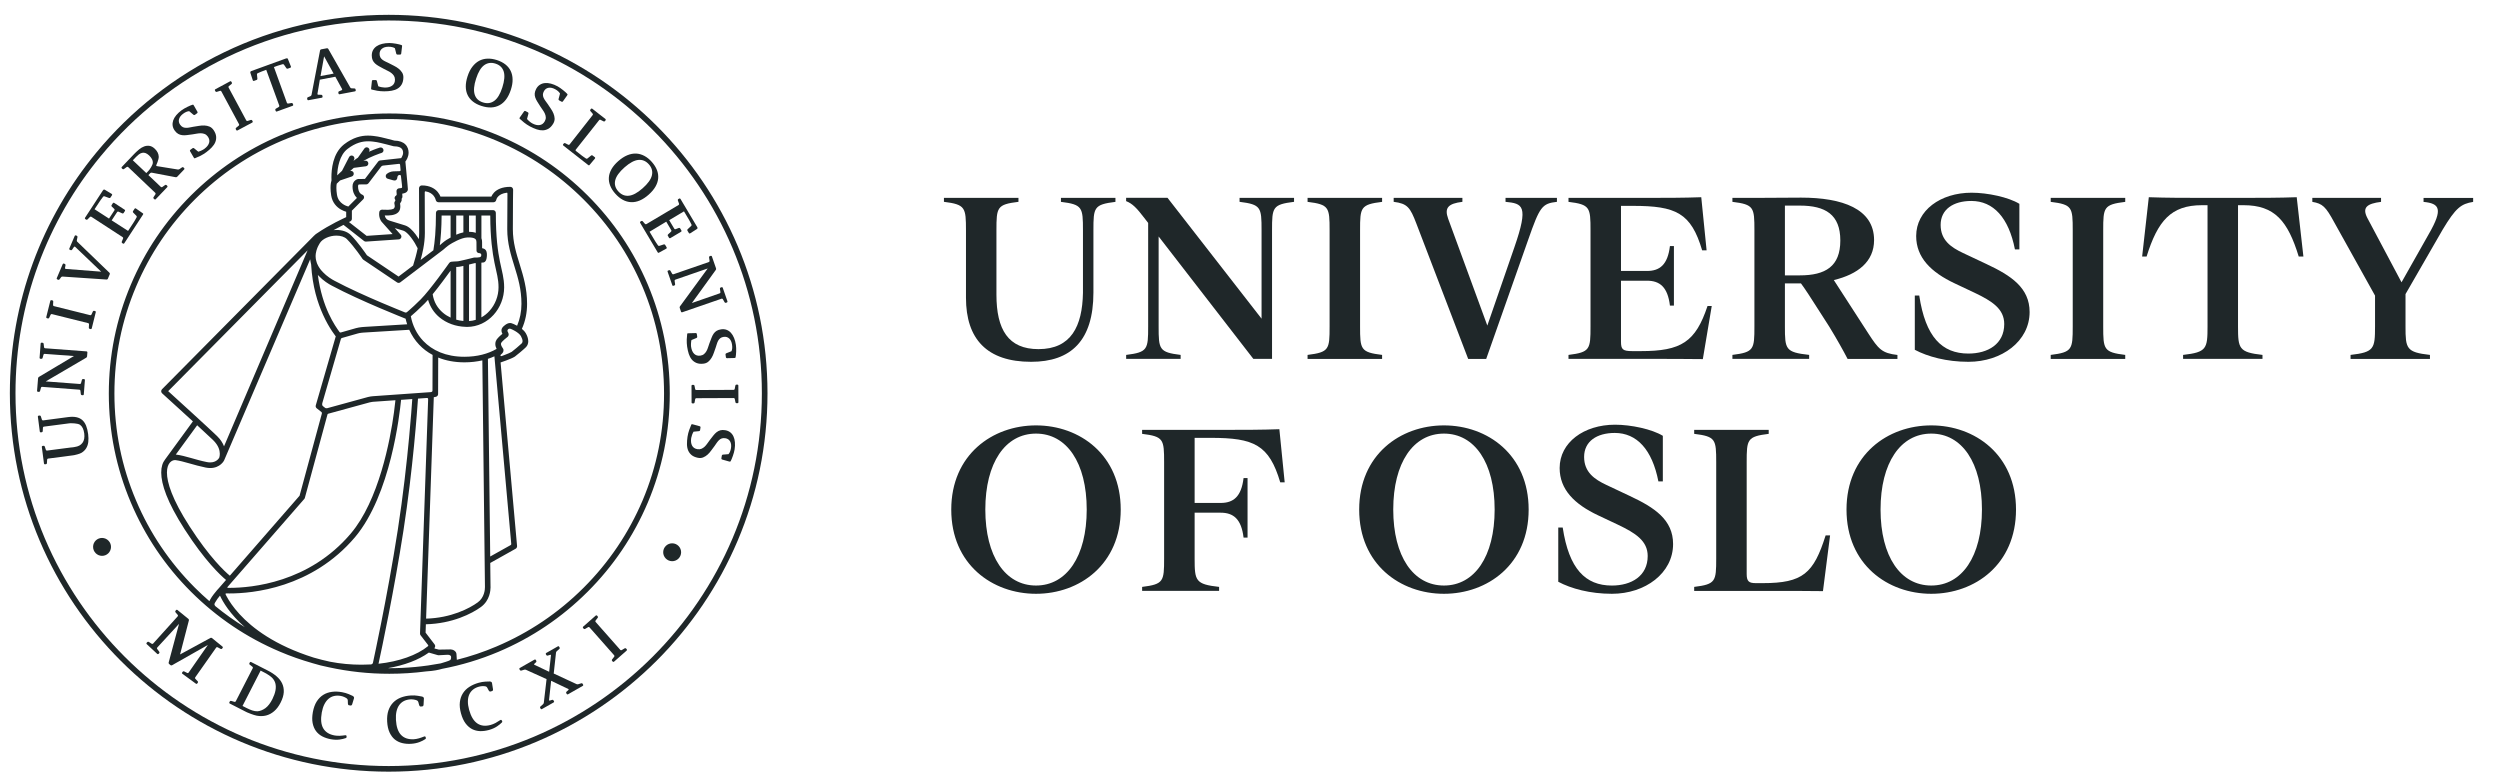
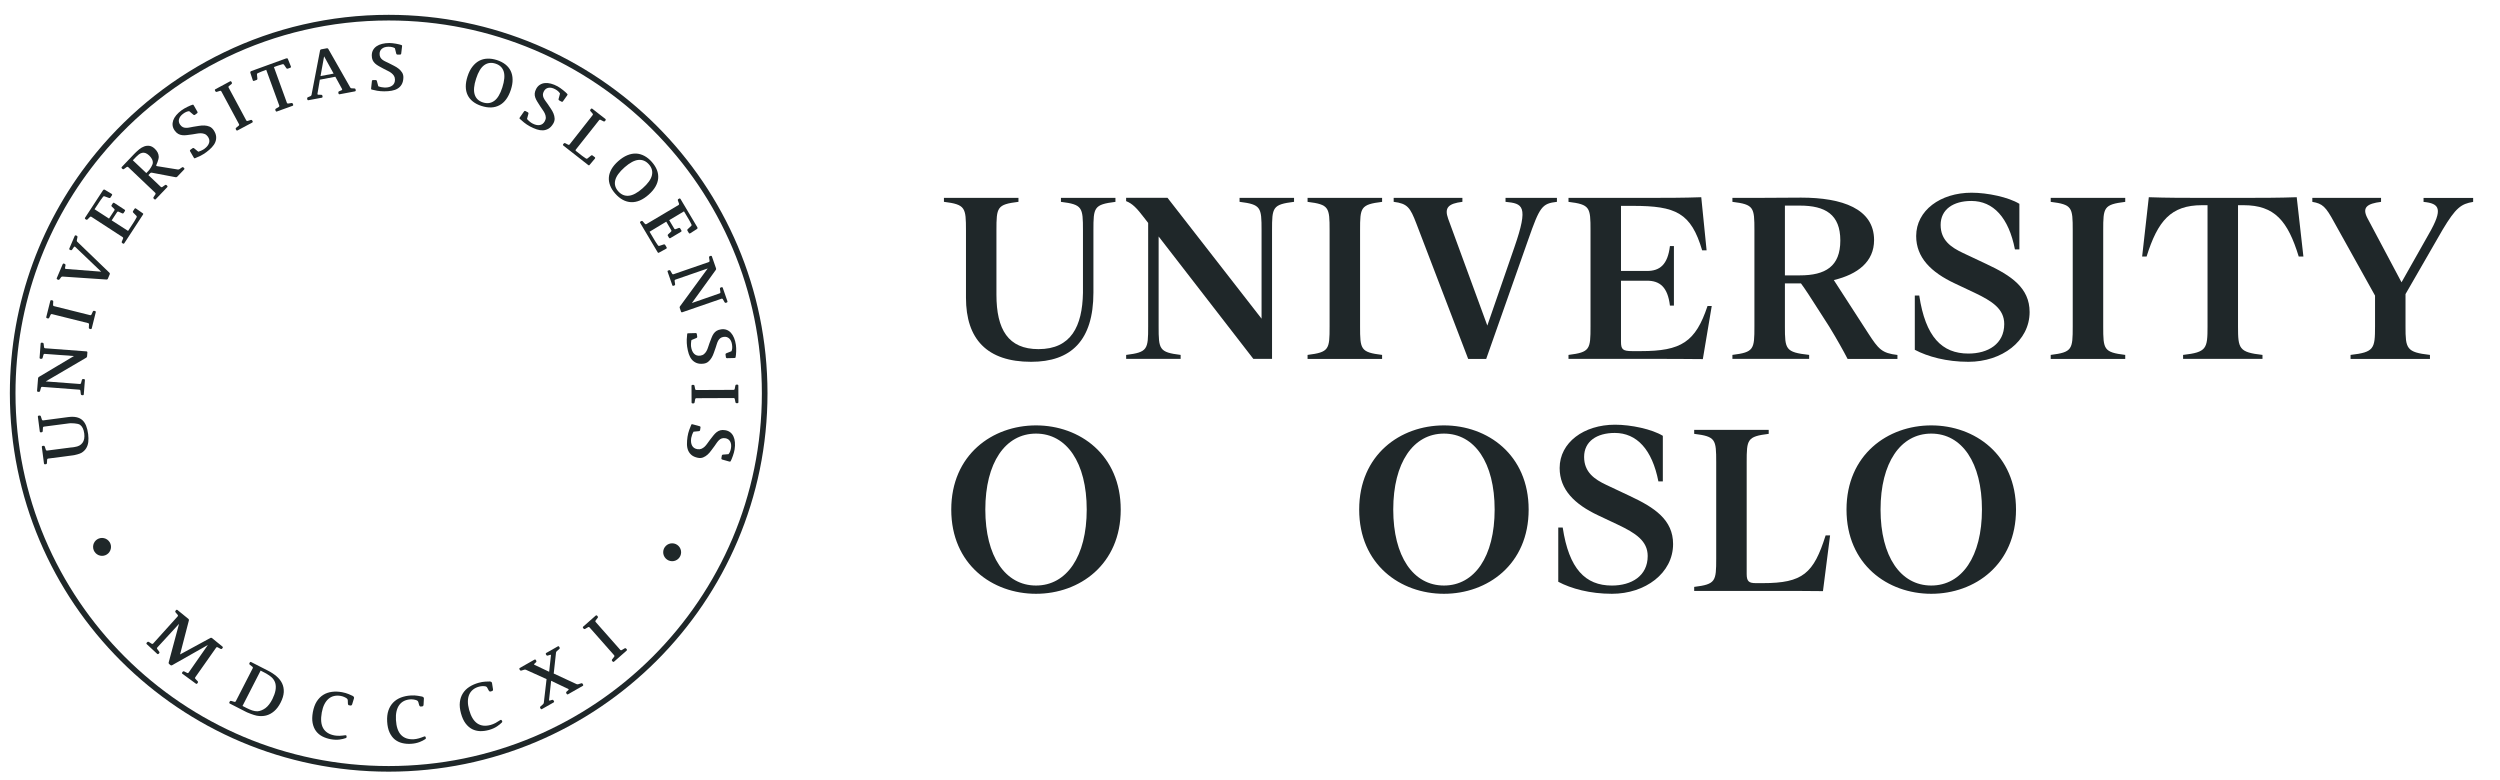
<svg xmlns="http://www.w3.org/2000/svg" width="141" height="44" viewBox="0 0 141 44" fill="none">
  <path d="M0.556 22.18C0.556 17.023 2.386 12.293 5.434 8.604C9.353 3.86 15.284 0.836 21.92 0.836C33.721 0.836 43.285 10.393 43.287 22.18C43.287 33.965 33.721 43.522 21.92 43.522C10.122 43.522 0.556 33.967 0.556 22.18ZM0.874 22.18C0.874 27.986 3.23 33.24 7.039 37.046C10.849 40.851 16.108 43.205 21.92 43.205C27.733 43.205 32.994 40.851 36.804 37.046C40.614 33.24 42.969 27.986 42.969 22.18C42.969 16.375 40.614 11.119 36.804 7.314C32.994 3.508 27.733 1.155 21.92 1.155C15.382 1.155 9.541 4.133 5.68 8.806C2.676 12.442 0.874 17.101 0.874 22.18Z" fill="#1F2729" />
  <path d="M5.25 30.837C5.253 30.559 5.482 30.336 5.761 30.34C6.039 30.344 6.264 30.572 6.261 30.85C6.257 31.131 6.028 31.354 5.75 31.35C5.471 31.346 5.248 31.118 5.25 30.837Z" fill="#1F2729" />
  <path d="M37.404 31.14C37.408 30.862 37.637 30.639 37.916 30.643C38.194 30.646 38.419 30.875 38.415 31.153C38.412 31.431 38.183 31.656 37.904 31.652C37.626 31.647 37.401 31.419 37.404 31.14Z" fill="#1F2729" />
-   <path d="M36.535 16.049C35.736 14.166 34.596 12.476 33.142 11.024C31.69 9.576 29.998 8.435 28.115 7.639C26.165 6.817 24.091 6.4 21.959 6.4C19.822 6.4 17.751 6.817 15.799 7.639C13.915 8.435 12.225 9.577 10.77 11.024C9.318 12.476 8.178 14.164 7.383 16.049C6.556 17.995 6.137 20.067 6.137 22.197C6.137 24.333 6.556 26.404 7.383 28.35C8.178 30.23 9.318 31.922 10.77 33.372C12.223 34.822 13.913 35.963 15.799 36.759C16.389 37.01 16.991 37.22 17.601 37.395C17.607 37.397 17.612 37.399 17.618 37.401C17.924 37.496 18.236 37.572 18.549 37.635C19.662 37.878 20.8 38.001 21.959 38.001C22.663 38.001 23.363 37.955 24.053 37.865C24.055 37.865 24.056 37.865 24.058 37.865C24.46 37.841 24.744 37.78 24.931 37.723C26.019 37.517 27.085 37.196 28.115 36.761C29.998 35.965 31.69 34.824 33.142 33.374C34.596 31.924 35.734 30.232 36.533 28.352C37.356 26.406 37.775 24.335 37.775 22.199C37.775 20.067 37.358 17.997 36.535 16.049ZM12.144 34.185C12.12 34.165 12.08 34.098 12.1 34.047C12.109 34.026 12.12 34.002 12.133 33.98C12.201 33.853 12.312 33.706 12.406 33.593C12.57 33.947 12.967 34.631 13.805 35.37C13.225 35.012 12.672 34.618 12.144 34.185ZM12.013 24.816C12.338 25.133 12.395 25.407 12.397 25.594C12.397 25.669 12.386 25.728 12.377 25.769C12.371 25.789 12.367 25.804 12.364 25.813C12.364 25.815 12.362 25.817 12.362 25.818C12.347 25.84 12.22 26.08 11.856 26.08C11.801 26.08 11.736 26.075 11.666 26.06C11.052 25.94 10.443 25.702 9.941 25.64C9.934 25.638 9.923 25.64 9.914 25.638L11.12 23.985C11.515 24.348 11.856 24.665 12.013 24.816ZM9.486 22.061L17.349 14.118L12.635 25.173C12.565 24.989 12.441 24.786 12.235 24.587C11.794 24.16 9.976 22.507 9.486 22.061ZM11.604 26.371C11.692 26.388 11.777 26.397 11.854 26.397C12.135 26.399 12.338 26.292 12.463 26.183C12.589 26.075 12.64 25.968 12.646 25.955V25.953V25.951C12.646 25.949 12.648 25.947 12.65 25.942L12.659 25.922L17.494 14.625C17.505 14.7 17.527 14.846 17.548 14.916C17.623 16.184 17.915 17.074 18.221 17.756C18.398 18.15 18.579 18.453 18.719 18.665C18.789 18.771 18.85 18.856 18.896 18.917C18.911 18.937 18.926 18.956 18.937 18.97L17.81 22.861C17.791 22.921 17.813 22.99 17.863 23.028L18.133 23.242C18.133 23.242 18.166 23.273 18.151 23.332C18.134 23.391 16.896 27.958 16.896 27.958L12.963 32.469C12.672 32.228 11.819 31.439 10.69 29.686C9.707 28.163 9.414 27.201 9.416 26.653C9.416 26.38 9.484 26.215 9.565 26.111C9.567 26.11 9.567 26.11 9.569 26.108L9.572 26.102C9.578 26.097 9.582 26.089 9.587 26.084C9.678 25.984 9.788 25.949 9.871 25.949C9.882 25.949 9.892 25.949 9.901 25.951C10.338 26.006 10.956 26.242 11.604 26.371ZM19.944 9.745C19.916 9.664 19.83 9.62 19.749 9.646C19.819 9.583 19.887 9.524 19.953 9.467L20.636 9.378C20.723 9.367 20.784 9.286 20.773 9.2C20.761 9.113 20.682 9.052 20.593 9.063L20.49 9.078C20.704 8.953 20.922 8.851 21.103 8.778C21.224 8.728 21.328 8.689 21.402 8.663C21.475 8.639 21.514 8.627 21.516 8.627C21.601 8.603 21.649 8.514 21.623 8.429C21.597 8.346 21.509 8.299 21.426 8.322C21.42 8.324 21.154 8.402 20.811 8.558C20.861 8.486 20.844 8.389 20.773 8.337C20.701 8.287 20.601 8.304 20.551 8.376L20.186 8.894C20.153 8.916 20.119 8.936 20.088 8.958C20.042 8.991 19.99 9.03 19.935 9.074L19.972 9.002C20.012 8.925 19.981 8.829 19.904 8.789C19.826 8.748 19.73 8.78 19.69 8.857L19.289 9.635C19.19 9.727 19.097 9.813 19.018 9.889C19.031 9.474 19.142 8.743 19.608 8.394C20.066 8.044 20.446 7.969 20.763 7.969C20.95 7.969 21.114 7.996 21.259 8.018C21.328 8.028 21.573 8.087 21.785 8.14C21.999 8.195 22.193 8.245 22.193 8.247L22.234 8.252C22.468 8.254 22.584 8.313 22.647 8.376C22.71 8.439 22.733 8.523 22.735 8.617C22.737 8.697 22.702 8.787 22.663 8.855C22.649 8.881 22.636 8.899 22.625 8.918L21.439 9.049C21.396 9.054 21.355 9.076 21.33 9.109L20.582 10.093L20.217 10.095L20.184 10.099C20.169 10.103 20.103 10.117 20.029 10.178C19.953 10.237 19.88 10.357 19.883 10.51C19.881 10.807 19.985 11.009 20.097 11.127C20.108 11.14 20.121 11.151 20.132 11.162L19.645 11.649C19.57 11.629 19.446 11.586 19.332 11.505C19.184 11.402 19.049 11.249 19.005 10.982C18.981 10.827 18.972 10.7 18.972 10.598C18.972 10.492 18.981 10.414 18.992 10.359C18.994 10.357 18.996 10.357 18.998 10.355C18.998 10.355 19.07 10.285 19.18 10.178L19.852 9.95C19.927 9.918 19.972 9.828 19.944 9.745ZM22.374 10.958C22.374 10.958 22.376 11.008 22.335 11.031C22.293 11.055 22.265 11.096 22.256 11.144C22.248 11.192 22.269 11.236 22.294 11.275C22.3 11.284 22.302 11.304 22.291 11.325C22.28 11.343 22.259 11.38 22.259 11.38C22.237 11.418 22.232 11.464 22.247 11.507C22.247 11.507 22.247 11.507 22.248 11.512C22.254 11.531 22.265 11.582 22.265 11.638C22.265 11.669 22.241 11.758 22.178 11.783C22.119 11.809 22.02 11.829 21.887 11.833L21.551 11.826C21.474 11.824 21.405 11.879 21.392 11.955C21.39 11.962 21.383 12.005 21.383 12.071C21.383 12.157 21.396 12.288 21.466 12.421C21.492 12.473 21.531 12.522 21.577 12.568C21.577 12.568 21.577 12.57 21.579 12.57L22.143 13.202L20.678 13.302L19.68 12.522C19.73 12.498 19.758 12.484 19.758 12.484C19.811 12.458 19.846 12.402 19.846 12.342V11.881L20.486 11.24C20.525 11.201 20.542 11.142 20.529 11.089C20.514 11.033 20.474 10.991 20.42 10.976C20.391 10.956 20.199 10.895 20.193 10.503C20.195 10.438 20.212 10.431 20.225 10.414C20.23 10.41 20.236 10.407 20.239 10.403L20.656 10.399C20.706 10.399 20.752 10.375 20.782 10.337C20.782 10.337 21.448 9.456 21.494 9.401C21.54 9.343 21.61 9.338 21.61 9.338L22.512 9.24C22.512 9.24 22.558 9.238 22.566 9.294C22.573 9.377 22.582 9.478 22.593 9.589C22.595 9.635 22.566 9.651 22.547 9.653C22.433 9.657 22.313 9.66 22.186 9.664C22.053 9.67 21.907 9.73 21.811 9.811C21.739 9.87 21.737 9.983 21.804 10.047C21.841 10.082 21.92 10.095 22.007 10.121C22.116 10.154 22.237 10.195 22.298 10.176C22.376 10.151 22.405 10.082 22.411 10.007C22.416 9.924 22.466 9.865 22.551 9.865C22.586 9.865 22.608 9.894 22.612 9.924C22.628 10.082 22.656 10.281 22.667 10.396C22.673 10.451 22.676 10.503 22.68 10.547C22.682 10.604 22.632 10.608 22.606 10.611C22.553 10.619 22.512 10.619 22.512 10.62C22.47 10.622 22.429 10.641 22.401 10.674C22.372 10.705 22.359 10.748 22.361 10.79L22.374 10.958ZM20.533 13.593C20.56 13.615 20.595 13.626 20.63 13.626C20.634 13.626 20.638 13.626 20.642 13.626L22.49 13.501C22.551 13.497 22.604 13.459 22.627 13.401C22.651 13.346 22.638 13.282 22.599 13.236L22.267 12.863C22.46 12.922 22.627 12.974 22.756 13.012C22.855 13.038 23.036 13.197 23.189 13.405C23.335 13.595 23.468 13.82 23.556 14.002C23.492 14.33 23.398 14.653 23.298 14.977L22.479 15.598L20.695 14.398C20.605 14.266 20.189 13.661 19.791 13.261C19.579 13.053 19.28 12.97 18.981 12.97C18.926 12.97 18.87 12.974 18.815 12.979C18.893 12.937 18.972 12.895 19.048 12.854C19.164 12.793 19.276 12.734 19.374 12.683L20.533 13.593ZM18.977 13.289C19.221 13.289 19.437 13.359 19.564 13.486C19.771 13.693 19.994 13.973 20.162 14.201C20.332 14.43 20.446 14.601 20.446 14.603C20.457 14.621 20.472 14.636 20.49 14.647L22.394 15.928C22.451 15.967 22.525 15.965 22.579 15.922L25.003 14.081L25.014 14.072C25.014 14.072 25.067 14.024 25.137 13.965C25.207 13.906 25.296 13.836 25.349 13.803C25.475 13.72 26.01 13.403 26.351 13.394C26.381 13.392 26.41 13.392 26.438 13.392C26.602 13.39 26.722 13.42 26.783 13.46C26.84 13.501 26.866 13.534 26.872 13.654C26.872 13.847 26.875 14.133 26.875 14.133C26.875 14.21 26.931 14.262 27.006 14.275C27.065 14.275 27.146 14.291 27.146 14.384C27.146 14.489 27.075 14.503 27.041 14.509C26.984 14.516 26.929 14.524 26.907 14.525H26.757L26.717 14.531C26.717 14.531 26.512 14.584 26.292 14.636C26.183 14.662 26.069 14.69 25.977 14.708C25.931 14.717 25.89 14.726 25.859 14.732C25.844 14.734 25.831 14.736 25.822 14.737C25.813 14.739 25.811 14.737 25.811 14.739C25.671 14.739 25.453 14.763 25.449 14.763C25.405 14.769 25.363 14.793 25.337 14.829C25.337 14.831 25.067 15.211 24.732 15.659C24.396 16.107 23.988 16.626 23.728 16.886C23.457 17.157 23.233 17.362 23.077 17.498C23.029 17.54 22.986 17.575 22.951 17.605C22.933 17.62 22.89 17.64 22.844 17.621C22.612 17.526 22.116 17.327 21.518 17.072C20.684 16.717 19.651 16.254 18.869 15.836C18.714 15.757 18.437 15.587 18.208 15.345C18.184 15.32 18.16 15.292 18.136 15.264C18.129 15.255 18.121 15.246 18.114 15.239C18.096 15.216 18.079 15.194 18.062 15.174C18.049 15.158 18.038 15.139 18.026 15.123C18.014 15.108 18.005 15.093 17.996 15.076C17.985 15.06 17.974 15.041 17.963 15.023C17.959 15.016 17.955 15.008 17.95 15.001C17.928 14.962 17.909 14.924 17.893 14.883C17.891 14.877 17.887 14.872 17.885 14.866C17.876 14.842 17.867 14.819 17.86 14.794C17.86 14.794 17.86 14.794 17.86 14.793C17.845 14.75 17.834 14.706 17.824 14.662C17.821 14.643 17.817 14.623 17.813 14.605C17.811 14.59 17.81 14.575 17.808 14.56C17.804 14.524 17.8 14.487 17.8 14.448C17.8 14.422 17.802 14.398 17.804 14.373C17.806 14.352 17.808 14.33 17.811 14.308C17.811 14.304 17.811 14.301 17.811 14.297C17.819 14.245 17.83 14.194 17.845 14.14C17.854 14.109 17.863 14.076 17.876 14.043C17.876 14.041 17.878 14.039 17.878 14.037C17.889 14.008 17.902 13.975 17.915 13.943C17.917 13.939 17.919 13.934 17.92 13.93C17.933 13.901 17.948 13.871 17.965 13.842C17.968 13.836 17.972 13.829 17.976 13.822C17.996 13.787 18.016 13.75 18.038 13.713C18.182 13.468 18.597 13.285 18.977 13.289ZM23.955 10.869C23.955 10.799 23.979 10.788 23.992 10.79C24.233 10.829 24.366 10.934 24.451 11.033C24.503 11.096 24.534 11.16 24.553 11.207C24.562 11.23 24.567 11.249 24.571 11.262C24.573 11.267 24.573 11.273 24.575 11.275C24.588 11.35 24.654 11.407 24.732 11.407H27.831C27.91 11.407 27.977 11.35 27.988 11.273C27.991 11.258 28.015 11.157 28.115 11.063C28.198 10.985 28.334 10.901 28.582 10.869C28.615 10.862 28.62 10.895 28.62 10.925C28.62 11.253 28.609 11.936 28.609 12.928C28.609 13.735 28.818 14.387 29.017 15.032C29.218 15.679 29.41 16.319 29.41 17.137C29.41 17.573 29.327 17.992 29.165 18.372C29.023 18.292 28.903 18.244 28.836 18.226C28.814 18.22 28.792 18.217 28.77 18.217C28.644 18.222 28.563 18.277 28.484 18.333C28.406 18.395 28.346 18.44 28.301 18.539C28.288 18.572 28.283 18.605 28.283 18.637C28.285 18.724 28.314 18.782 28.336 18.828C28.303 18.856 28.264 18.887 28.226 18.922C28.174 18.969 28.12 19.018 28.074 19.072C28.028 19.125 27.986 19.175 27.96 19.252C27.945 19.3 27.936 19.35 27.936 19.402C27.936 19.499 27.964 19.588 28.008 19.678C27.526 19.956 26.923 20.12 26.196 20.122C25.136 20.122 24.377 19.757 23.872 19.23C23.497 18.836 23.265 18.346 23.171 17.837C23.328 17.704 23.602 17.463 23.951 17.115C24.01 17.056 24.075 16.986 24.143 16.908C24.256 17.306 24.479 17.638 24.77 17.885C25.178 18.231 25.711 18.418 26.263 18.434C26.272 18.436 26.283 18.438 26.292 18.438C26.296 18.438 26.302 18.438 26.305 18.436C26.318 18.436 26.331 18.438 26.344 18.438C27.538 18.434 28.432 17.378 28.434 16.21C28.434 15.685 28.311 15.318 28.196 14.752C28.08 14.184 27.965 13.396 27.965 12.008C27.965 11.966 27.949 11.925 27.919 11.896C27.89 11.866 27.849 11.85 27.807 11.85H24.746C24.704 11.85 24.663 11.866 24.634 11.896C24.604 11.925 24.588 11.966 24.588 12.008C24.588 13.001 24.523 13.641 24.442 14.116L23.722 14.662C23.78 14.455 23.831 14.245 23.872 14.032C23.875 14.022 23.875 14.013 23.877 14.004C23.929 13.727 23.96 13.444 23.962 13.151C23.962 12.1 23.959 11.267 23.955 10.869ZM28.368 19.654C28.281 19.532 28.253 19.451 28.255 19.398C28.255 19.38 28.257 19.363 28.264 19.343C28.277 19.313 28.371 19.212 28.456 19.14C28.541 19.064 28.619 19.007 28.619 19.007C28.663 18.98 28.692 18.908 28.689 18.865C28.687 18.803 28.67 18.781 28.659 18.755C28.648 18.733 28.637 18.712 28.628 18.696C28.617 18.672 28.609 18.618 28.657 18.572C28.711 18.517 28.788 18.539 28.803 18.547C28.862 18.57 28.958 18.615 29.052 18.67C29.191 18.751 29.331 18.863 29.381 18.959C29.432 19.048 29.475 19.166 29.473 19.245C29.473 19.298 29.451 19.337 29.425 19.367C29.373 19.426 28.906 19.816 28.858 19.846C28.809 19.881 28.609 19.965 28.44 20.028C28.39 20.047 28.342 20.063 28.299 20.08C28.24 20.104 28.231 20.065 28.231 20.065C28.231 20.065 28.22 20.03 28.242 20.008C28.27 19.986 28.296 19.962 28.322 19.934C28.349 19.897 28.392 19.862 28.397 19.763C28.403 19.73 28.392 19.687 28.368 19.654ZM28.834 30.672C28.834 30.672 28.84 30.718 28.803 30.741C28.766 30.761 27.648 31.387 27.648 31.387L27.519 20.238C27.646 20.198 27.768 20.15 27.884 20.096L28.834 30.672ZM23.719 35.827C23.719 35.827 24.13 36.359 24.147 36.383C24.163 36.407 24.15 36.435 24.139 36.444C23.516 36.953 22.505 37.309 21.348 37.436C21.531 36.597 22.232 33.293 22.754 29.928C23.291 26.46 23.529 23.166 23.575 22.481C23.575 22.481 23.992 22.453 24.066 22.446C24.137 22.439 24.147 22.481 24.147 22.525C24.145 22.57 23.689 35.72 23.689 35.72C23.686 35.762 23.697 35.797 23.719 35.827ZM18.177 22.739C18.177 22.739 19.21 19.171 19.225 19.123C19.238 19.075 19.285 19.062 19.285 19.062C19.285 19.062 20.042 18.851 20.162 18.812C20.282 18.773 20.481 18.759 20.481 18.759L23.08 18.6C23.217 18.904 23.403 19.192 23.643 19.444C23.853 19.667 24.106 19.86 24.398 20.017C24.398 20.017 24.392 21.993 24.392 22.029C24.392 22.066 24.374 22.109 24.291 22.116C24.208 22.123 21.677 22.299 21.046 22.345C20.955 22.35 20.848 22.367 20.752 22.392C20.656 22.42 18.452 23.023 18.452 23.023C18.452 23.023 18.376 23.034 18.339 23.006C18.302 22.977 18.282 22.96 18.214 22.907C18.145 22.851 18.177 22.739 18.177 22.739ZM19.154 18.733C18.904 18.388 18.173 17.367 17.926 15.504C17.942 15.524 17.961 15.543 17.977 15.561C18.241 15.838 18.542 16.022 18.721 16.114C20.313 16.965 22.868 17.972 22.872 17.973C22.874 17.973 22.876 17.973 22.877 17.975C22.9 18.082 22.929 18.185 22.964 18.29L20.566 18.436C20.566 18.436 20.284 18.449 20.081 18.506C19.835 18.574 19.274 18.735 19.238 18.747C19.19 18.76 19.162 18.744 19.154 18.733ZM24.466 22.404L24.582 22.38C24.656 22.365 24.709 22.299 24.709 22.225L24.715 20.166C25.139 20.338 25.632 20.436 26.193 20.436C26.195 20.436 26.196 20.436 26.198 20.436C26.558 20.436 26.894 20.395 27.204 20.325L27.351 33.079V33.087C27.351 33.087 27.351 33.096 27.351 33.118C27.353 33.249 27.318 33.706 26.944 33.975C26.479 34.314 25.438 34.854 24.032 34.891L24.466 22.404ZM24.403 16.595C24.774 16.14 25.183 15.581 25.414 15.264V17.913C25.256 17.839 25.108 17.747 24.979 17.636C24.678 17.38 24.468 17.035 24.403 16.595ZM25.731 18.029V15.056C25.759 15.054 25.787 15.054 25.809 15.054C25.873 15.053 25.94 15.038 26.041 15.018C26.071 15.01 26.102 15.005 26.135 14.997V18.104C25.997 18.09 25.862 18.066 25.731 18.029ZM26.453 18.108V14.92C26.599 14.885 26.726 14.852 26.774 14.841H26.833V18.038C26.711 18.077 26.586 18.101 26.453 18.108ZM27.44 14.199C27.421 14.142 27.386 14.057 27.277 14.021C27.25 14.013 27.218 14.004 27.191 13.998C27.191 13.899 27.189 13.759 27.189 13.65C27.191 13.575 27.178 13.501 27.152 13.434V12.157H27.65C27.657 13.466 27.774 14.243 27.886 14.807C28.006 15.395 28.119 15.732 28.117 16.203C28.117 16.707 27.923 17.188 27.602 17.54C27.471 17.686 27.318 17.808 27.15 17.901V14.815C27.161 14.813 27.174 14.811 27.183 14.811C27.198 14.809 27.213 14.807 27.222 14.807C27.231 14.807 27.235 14.807 27.235 14.807C27.294 14.807 27.336 14.778 27.357 14.758C27.425 14.682 27.423 14.638 27.442 14.577C27.454 14.518 27.46 14.452 27.462 14.385C27.462 14.321 27.458 14.262 27.44 14.199ZM26.833 12.157V13.132C26.718 13.09 26.591 13.075 26.453 13.073V12.157H26.833ZM26.135 12.157V13.105C25.997 13.134 25.859 13.182 25.731 13.237V12.157H26.135ZM25.414 12.157V13.396C25.307 13.455 25.226 13.506 25.18 13.534C25.036 13.624 24.842 13.797 24.805 13.831V13.833C24.861 13.409 24.901 12.876 24.907 12.157H25.414ZM12.838 33.099C12.878 33.053 17.16 28.142 17.16 28.142C17.177 28.124 17.188 28.104 17.194 28.08C17.194 28.08 18.461 23.408 18.47 23.377C18.479 23.343 18.512 23.334 18.512 23.334C18.512 23.334 20.76 22.721 20.844 22.695C20.931 22.671 21.055 22.66 21.055 22.66L22.302 22.573C22.287 22.719 22.261 22.953 22.221 23.253C22.009 24.832 21.361 28.238 19.782 30.094C17.43 32.871 14.174 33.155 12.954 33.155C12.926 33.155 12.9 33.155 12.877 33.155C12.829 33.153 12.797 33.145 12.838 33.099ZM12.76 33.468C12.818 33.47 12.882 33.47 12.952 33.47C14.214 33.47 17.573 33.181 20.022 30.298C22.036 27.908 22.542 23.349 22.621 22.551L23.252 22.507C23.23 22.833 23.174 23.607 23.075 24.652C22.944 26.054 22.737 27.941 22.436 29.882C22.136 31.822 21.774 33.746 21.488 35.184C21.276 36.247 21.106 37.043 21.033 37.386C21.025 37.417 20.986 37.474 20.913 37.474C20.737 37.474 20.562 37.491 20.383 37.489C19.804 37.489 19.204 37.436 18.614 37.321C18.304 37.253 17.998 37.178 17.693 37.089C15.504 36.4 14.232 35.425 13.508 34.636C13.144 34.24 12.917 33.888 12.783 33.638C12.76 33.597 12.742 33.56 12.725 33.525C12.709 33.49 12.729 33.468 12.76 33.468ZM21.89 37.681C22.798 37.524 23.601 37.227 24.187 36.805L24.687 36.949C24.706 36.955 24.724 36.956 24.743 36.956C24.743 36.956 25.207 36.931 25.246 36.929C25.379 36.922 25.438 36.999 25.438 37.026C25.438 37.054 25.442 37.089 25.442 37.089C25.442 37.089 25.447 37.172 25.394 37.226C25.344 37.275 24.986 37.373 24.855 37.415C23.907 37.594 22.94 37.686 21.959 37.686C21.937 37.683 21.913 37.681 21.89 37.681ZM36.242 28.225C35.457 30.068 34.343 31.723 32.917 33.147C31.493 34.568 29.836 35.685 27.991 36.466C27.265 36.774 26.521 37.023 25.765 37.213L25.746 36.905C25.746 36.719 25.536 36.627 25.42 36.627L24.754 36.638C24.754 36.638 24.549 36.588 24.523 36.581C24.497 36.573 24.505 36.547 24.508 36.542C24.554 36.485 24.558 36.404 24.512 36.345L24.003 35.681L24.019 35.209C25.514 35.173 26.615 34.607 27.128 34.233C27.634 33.859 27.665 33.289 27.667 33.12C27.667 33.096 27.667 33.079 27.665 33.072L27.65 31.749C27.656 31.747 27.659 31.745 27.665 31.743L29.082 30.949C29.137 30.918 29.166 30.859 29.163 30.796L28.233 20.443C28.274 20.43 28.405 20.384 28.554 20.329C28.735 20.259 28.927 20.185 29.039 20.111C29.141 20.039 29.567 19.682 29.67 19.575C29.761 19.479 29.794 19.355 29.794 19.247C29.792 19.077 29.727 18.924 29.661 18.805C29.602 18.703 29.523 18.62 29.434 18.548C29.63 18.113 29.729 17.633 29.727 17.135C29.727 16.267 29.519 15.583 29.32 14.936C29.119 14.29 28.925 13.678 28.925 12.926C28.925 11.531 28.94 10.702 28.94 10.7C28.94 10.657 28.923 10.617 28.893 10.585C28.864 10.554 28.823 10.538 28.781 10.538C28.312 10.536 28.021 10.691 27.86 10.864C27.785 10.945 27.741 11.024 27.711 11.09H24.844C24.816 11.018 24.768 10.926 24.691 10.832C24.536 10.641 24.244 10.457 23.791 10.458C23.748 10.458 23.708 10.475 23.678 10.506C23.649 10.536 23.632 10.576 23.632 10.619C23.632 10.62 23.641 11.671 23.641 13.143C23.641 13.259 23.636 13.374 23.627 13.488C23.567 13.396 23.505 13.304 23.438 13.215C23.261 12.989 23.075 12.788 22.844 12.712C22.638 12.649 22.329 12.554 21.968 12.443C21.835 12.401 21.782 12.342 21.743 12.274C21.721 12.235 21.71 12.191 21.702 12.15L21.878 12.154H21.887C22.045 12.148 22.18 12.128 22.296 12.08C22.411 12.034 22.514 11.949 22.553 11.822C22.573 11.758 22.579 11.695 22.579 11.64C22.579 11.577 22.571 11.524 22.562 11.483L22.638 11.35C22.662 11.308 22.665 11.256 22.647 11.212C22.682 11.181 22.7 11.133 22.697 11.085L22.686 10.923C22.693 10.921 22.7 10.919 22.71 10.919C22.758 10.91 22.807 10.899 22.861 10.875C22.887 10.862 22.914 10.847 22.944 10.818C22.973 10.79 23.005 10.737 23.005 10.676C23.005 10.633 22.995 10.532 22.981 10.372C22.946 9.981 22.885 9.318 22.864 9.111C22.929 9.025 23.042 8.846 23.045 8.612C23.045 8.463 23.003 8.286 22.864 8.147C22.732 8.013 22.523 7.934 22.247 7.93C22.123 7.897 21.483 7.727 21.296 7.7C21.158 7.679 20.974 7.648 20.756 7.648C20.385 7.646 19.916 7.746 19.407 8.14C18.749 8.658 18.695 9.585 18.692 9.996C18.692 10.075 18.693 10.138 18.697 10.173C18.675 10.239 18.642 10.375 18.642 10.593C18.642 10.713 18.651 10.856 18.679 11.026C18.743 11.437 18.998 11.686 19.223 11.815C19.337 11.881 19.444 11.92 19.525 11.944V12.246C19.4 12.309 18.608 12.657 17.847 13.18C17.83 13.195 17.767 13.23 17.708 13.298C17.706 13.3 17.704 13.3 17.703 13.302L9.137 21.954C9.108 21.983 9.091 22.026 9.091 22.07C9.093 22.112 9.111 22.155 9.143 22.183C9.144 22.184 9.733 22.719 10.386 23.316C10.548 23.465 10.716 23.616 10.879 23.765L9.309 25.916C9.176 26.084 9.091 26.329 9.093 26.653C9.095 27.309 9.419 28.306 10.417 29.86C11.556 31.627 12.426 32.441 12.749 32.709L12.334 33.184C12.319 33.199 12.187 33.339 12.05 33.522C11.978 33.615 11.906 33.721 11.849 33.827C11.834 33.853 11.821 33.879 11.81 33.907C11.53 33.663 11.257 33.411 10.991 33.145C9.569 31.723 8.451 30.068 7.672 28.223C6.862 26.318 6.453 24.289 6.453 22.195C6.453 20.107 6.862 18.08 7.672 16.171C8.453 14.325 9.569 12.67 10.991 11.247C12.417 9.826 14.072 8.709 15.919 7.928C17.832 7.123 19.859 6.714 21.953 6.714C24.045 6.714 26.075 7.121 27.986 7.928C29.832 8.709 31.489 9.826 32.912 11.247C34.336 12.67 35.452 14.325 36.236 16.171C37.042 18.08 37.452 20.107 37.452 22.195C37.457 24.291 37.048 26.32 36.242 28.225Z" fill="#1F2729" />
  <path d="M3.839 23.524C4.022 23.5 4.179 23.502 4.308 23.53C4.439 23.558 4.55 23.611 4.64 23.69C4.73 23.77 4.802 23.877 4.856 24.009C4.909 24.14 4.948 24.3 4.972 24.486C4.992 24.645 4.994 24.794 4.979 24.929C4.963 25.063 4.922 25.183 4.858 25.286C4.793 25.389 4.705 25.474 4.59 25.542C4.476 25.609 4.205 25.666 4.205 25.666C4.179 25.671 4.136 25.679 4.11 25.682L2.708 25.865C2.683 25.869 2.66 25.892 2.659 25.918L2.647 26.125C2.646 26.151 2.624 26.176 2.598 26.18L2.535 26.187C2.509 26.191 2.485 26.173 2.481 26.147L2.358 25.203C2.354 25.177 2.373 25.154 2.4 25.15L2.461 25.142C2.487 25.139 2.515 25.157 2.524 25.181L2.588 25.375C2.596 25.401 2.625 25.417 2.651 25.413L4.219 25.209C4.411 25.183 4.555 25.108 4.651 24.977C4.747 24.848 4.78 24.669 4.751 24.444C4.719 24.21 4.64 24.048 4.511 23.957C4.382 23.867 3.992 23.869 3.992 23.869C3.967 23.869 3.922 23.873 3.896 23.877L2.472 24.063C2.446 24.066 2.422 24.09 2.422 24.116L2.41 24.322C2.408 24.35 2.386 24.374 2.36 24.378L2.299 24.385C2.273 24.389 2.249 24.37 2.245 24.343L2.135 23.497C2.131 23.471 2.149 23.447 2.175 23.443L2.238 23.436C2.264 23.432 2.291 23.451 2.301 23.475L2.365 23.672C2.373 23.696 2.402 23.714 2.428 23.711L3.839 23.524Z" fill="#1F2729" />
  <path d="M2.147 21.331C2.149 21.305 2.17 21.272 2.192 21.259L4.171 20.08L2.515 19.958C2.489 19.956 2.461 19.975 2.454 20.001L2.4 20.196C2.393 20.222 2.365 20.24 2.339 20.238L2.277 20.235C2.251 20.233 2.23 20.209 2.232 20.183L2.293 19.37C2.295 19.345 2.319 19.324 2.345 19.326L2.408 19.332C2.433 19.334 2.457 19.358 2.461 19.383L2.485 19.59C2.489 19.616 2.513 19.64 2.538 19.641L4.885 19.818C4.911 19.82 4.931 19.844 4.929 19.87L4.911 20.1C4.909 20.126 4.889 20.159 4.867 20.172L2.579 21.512L4.507 21.657C4.533 21.659 4.56 21.641 4.568 21.615L4.621 21.42C4.629 21.394 4.655 21.375 4.682 21.377L4.745 21.381C4.771 21.383 4.791 21.405 4.789 21.433L4.726 22.247C4.725 22.273 4.701 22.293 4.675 22.291L4.612 22.286C4.586 22.284 4.562 22.26 4.559 22.234L4.535 22.03C4.531 22.004 4.507 21.98 4.481 21.978L2.372 21.818C2.347 21.816 2.319 21.834 2.312 21.86L2.258 22.059C2.251 22.085 2.225 22.103 2.197 22.102L2.134 22.098C2.109 22.096 2.088 22.072 2.09 22.046L2.147 21.331Z" fill="#1F2729" />
  <path d="M2.959 16.942C2.985 16.949 3.005 16.975 3.003 17.001L2.992 17.203C2.99 17.229 3.011 17.257 3.036 17.264L5.09 17.777C5.115 17.784 5.145 17.769 5.156 17.745L5.241 17.561C5.252 17.537 5.282 17.522 5.307 17.53L5.368 17.544C5.394 17.552 5.411 17.578 5.403 17.603L5.173 18.527C5.165 18.552 5.139 18.567 5.115 18.562L5.055 18.547C5.029 18.541 5.008 18.514 5.01 18.488L5.021 18.285C5.023 18.259 5.003 18.232 4.977 18.226L2.924 17.714C2.898 17.707 2.868 17.721 2.857 17.745L2.771 17.93C2.76 17.953 2.73 17.968 2.704 17.961L2.643 17.944C2.618 17.939 2.603 17.913 2.608 17.887L2.839 16.964C2.846 16.938 2.872 16.923 2.898 16.929L2.959 16.942Z" fill="#1F2729" />
  <path d="M6.177 15.387C6.195 15.405 6.202 15.44 6.191 15.464L6.081 15.726C6.07 15.75 6.04 15.768 6.014 15.766L3.522 15.598C3.496 15.597 3.461 15.613 3.446 15.634L3.354 15.759C3.337 15.781 3.306 15.79 3.282 15.779L3.225 15.755C3.201 15.746 3.19 15.716 3.199 15.693L3.54 14.891C3.551 14.867 3.579 14.856 3.603 14.865L3.66 14.889C3.684 14.898 3.701 14.93 3.695 14.955L3.666 15.116C3.662 15.142 3.679 15.164 3.705 15.167L5.706 15.322L4.236 13.918C4.217 13.899 4.19 13.903 4.173 13.925L4.062 14.087C4.048 14.11 4.016 14.119 3.99 14.11L3.933 14.086C3.909 14.075 3.898 14.047 3.907 14.023L4.216 13.3C4.227 13.277 4.254 13.265 4.278 13.275L4.335 13.299C4.359 13.31 4.376 13.339 4.371 13.365L4.332 13.553C4.326 13.579 4.337 13.616 4.356 13.632L6.177 15.387Z" fill="#1F2729" />
  <path d="M11.182 8.556C11.242 8.539 11.303 8.517 11.368 8.486C11.432 8.456 11.486 8.425 11.527 8.395C11.671 8.288 11.759 8.176 11.794 8.054C11.829 7.933 11.803 7.815 11.718 7.699C11.669 7.631 11.61 7.583 11.543 7.557C11.477 7.531 11.407 7.518 11.333 7.516C11.259 7.514 11.182 7.522 11.102 7.537C11.023 7.551 10.944 7.564 10.864 7.577C10.744 7.594 10.637 7.607 10.54 7.62C10.442 7.632 10.353 7.634 10.274 7.623C10.193 7.614 10.119 7.59 10.051 7.551C9.982 7.513 9.918 7.452 9.857 7.369C9.791 7.279 9.75 7.183 9.737 7.085C9.724 6.987 9.735 6.888 9.768 6.79C9.803 6.691 9.861 6.593 9.94 6.497C10.021 6.401 10.121 6.309 10.239 6.221C10.283 6.188 10.333 6.154 10.39 6.123C10.445 6.09 10.503 6.06 10.562 6.031C10.621 6.003 10.678 5.976 10.735 5.952C10.792 5.928 10.846 5.911 10.846 5.911C10.872 5.904 10.898 5.902 10.903 5.908C10.91 5.913 10.925 5.937 10.938 5.959L11.139 6.311C11.152 6.335 11.145 6.366 11.124 6.381L10.992 6.479C10.971 6.494 10.936 6.494 10.916 6.477L10.671 6.271C10.628 6.271 10.576 6.283 10.517 6.306C10.458 6.328 10.396 6.365 10.327 6.416C10.204 6.508 10.128 6.608 10.097 6.72C10.067 6.831 10.089 6.938 10.163 7.039C10.211 7.104 10.263 7.148 10.318 7.174C10.373 7.197 10.433 7.21 10.495 7.21C10.558 7.21 10.624 7.205 10.691 7.19C10.759 7.175 10.829 7.162 10.901 7.15C11.001 7.137 11.104 7.12 11.213 7.1C11.32 7.081 11.425 7.074 11.528 7.078C11.63 7.081 11.726 7.104 11.816 7.14C11.907 7.177 11.982 7.244 12.049 7.339C12.132 7.463 12.178 7.581 12.189 7.693C12.2 7.806 12.185 7.913 12.143 8.016C12.102 8.117 12.036 8.217 11.945 8.312C11.855 8.408 11.748 8.5 11.628 8.589C11.519 8.67 11.405 8.738 11.285 8.797C11.165 8.856 11.01 8.919 11.01 8.919C10.986 8.928 10.96 8.932 10.955 8.926C10.949 8.921 10.932 8.897 10.92 8.874L10.717 8.524C10.704 8.5 10.709 8.469 10.731 8.454L10.864 8.357C10.885 8.34 10.92 8.342 10.94 8.358L11.182 8.556Z" fill="#1F2729" />
  <path d="M13.078 4.66C13.091 4.683 13.083 4.715 13.063 4.733L12.904 4.86C12.884 4.877 12.877 4.91 12.89 4.932L13.891 6.795C13.904 6.819 13.936 6.83 13.96 6.823L14.153 6.762C14.179 6.755 14.209 6.766 14.222 6.79L14.251 6.845C14.264 6.869 14.255 6.897 14.231 6.91L13.391 7.359C13.367 7.372 13.34 7.363 13.327 7.339L13.297 7.284C13.284 7.262 13.292 7.228 13.312 7.212L13.469 7.083C13.489 7.066 13.497 7.035 13.484 7.011L12.482 5.15C12.469 5.126 12.44 5.113 12.414 5.122L12.22 5.183C12.194 5.19 12.165 5.177 12.152 5.155L12.122 5.1C12.109 5.076 12.118 5.047 12.143 5.035L12.982 4.584C13.006 4.571 13.035 4.58 13.046 4.604L13.078 4.66Z" fill="#1F2729" />
  <path d="M14.121 4.051C14.126 4.037 14.152 4.016 14.176 4.007L16.133 3.296C16.159 3.287 16.189 3.283 16.202 3.287C16.215 3.29 16.233 3.314 16.242 3.338L16.41 3.756C16.419 3.78 16.408 3.808 16.382 3.817L16.226 3.874C16.2 3.884 16.168 3.873 16.154 3.85L16.015 3.646C16 3.624 15.967 3.613 15.943 3.62L15.739 3.681C15.713 3.688 15.672 3.701 15.648 3.71L15.449 3.782L16.183 5.804C16.192 5.828 16.222 5.846 16.248 5.841L16.449 5.809C16.475 5.806 16.504 5.822 16.513 5.846L16.536 5.905C16.545 5.931 16.532 5.957 16.506 5.966L15.611 6.29C15.585 6.3 15.558 6.287 15.55 6.261L15.528 6.202C15.519 6.178 15.53 6.147 15.552 6.134L15.727 6.029C15.75 6.016 15.761 5.984 15.752 5.959L15.015 3.937L14.816 4.011C14.79 4.02 14.752 4.037 14.726 4.046L14.53 4.131C14.506 4.142 14.488 4.171 14.492 4.197L14.517 4.442C14.521 4.468 14.502 4.497 14.477 4.507L14.32 4.564C14.294 4.573 14.268 4.56 14.259 4.534L14.124 4.12C14.117 4.099 14.115 4.066 14.121 4.051Z" fill="#1F2729" />
  <path d="M18.913 4.328L18.039 4.494L17.904 5.294C17.901 5.32 17.917 5.342 17.945 5.342L18.126 5.346C18.151 5.346 18.177 5.368 18.183 5.393L18.194 5.454C18.198 5.48 18.181 5.506 18.155 5.51L17.39 5.653C17.364 5.657 17.338 5.64 17.334 5.615L17.323 5.554C17.318 5.528 17.334 5.498 17.358 5.487L17.515 5.421C17.539 5.41 17.563 5.381 17.569 5.355L18.052 2.841C18.057 2.815 18.083 2.79 18.107 2.784L18.443 2.721C18.469 2.718 18.5 2.731 18.513 2.755L19.758 4.94C19.771 4.962 19.804 4.982 19.83 4.982L19.996 4.988C20.024 4.988 20.048 5.01 20.053 5.036L20.064 5.097C20.07 5.123 20.052 5.148 20.026 5.152L19.149 5.318C19.124 5.322 19.098 5.305 19.092 5.279L19.081 5.218C19.076 5.193 19.092 5.163 19.116 5.152L19.273 5.086C19.297 5.076 19.306 5.049 19.295 5.025L18.913 4.328ZM18.279 3.178L18.078 4.29L18.816 4.151L18.279 3.178Z" fill="#1F2729" />
  <path d="M21.335 4.866C21.393 4.888 21.457 4.906 21.527 4.919C21.597 4.932 21.658 4.939 21.708 4.939C21.887 4.939 22.025 4.901 22.127 4.823C22.227 4.746 22.276 4.637 22.276 4.493C22.276 4.409 22.256 4.335 22.219 4.276C22.18 4.215 22.132 4.164 22.073 4.118C22.014 4.071 21.948 4.033 21.874 3.998C21.802 3.963 21.728 3.926 21.658 3.889C21.553 3.832 21.457 3.78 21.37 3.732C21.286 3.684 21.212 3.635 21.153 3.579C21.094 3.524 21.048 3.461 21.016 3.39C20.985 3.318 20.968 3.231 20.968 3.128C20.968 3.015 20.992 2.914 21.038 2.828C21.086 2.741 21.153 2.667 21.239 2.608C21.326 2.549 21.43 2.503 21.551 2.474C21.673 2.442 21.808 2.428 21.957 2.426C22.012 2.426 22.072 2.429 22.136 2.437C22.201 2.444 22.265 2.453 22.328 2.464C22.392 2.476 22.455 2.488 22.514 2.503C22.575 2.518 22.627 2.536 22.627 2.536C22.651 2.546 22.675 2.558 22.677 2.566C22.678 2.575 22.678 2.603 22.675 2.628L22.627 3.03C22.623 3.056 22.599 3.078 22.573 3.078H22.409C22.383 3.078 22.356 3.058 22.35 3.032L22.273 2.721C22.238 2.695 22.19 2.675 22.129 2.66C22.068 2.643 21.996 2.636 21.909 2.636C21.756 2.636 21.634 2.673 21.544 2.745C21.453 2.816 21.409 2.916 21.409 3.041C21.409 3.122 21.426 3.189 21.455 3.24C21.485 3.292 21.525 3.338 21.577 3.375C21.627 3.412 21.684 3.445 21.747 3.474C21.81 3.504 21.874 3.533 21.941 3.567C22.029 3.614 22.121 3.662 22.221 3.71C22.319 3.758 22.407 3.815 22.487 3.878C22.566 3.942 22.631 4.014 22.682 4.097C22.732 4.18 22.756 4.28 22.75 4.394C22.743 4.543 22.712 4.665 22.654 4.763C22.597 4.86 22.522 4.938 22.428 4.995C22.334 5.054 22.221 5.094 22.092 5.116C21.963 5.14 21.823 5.151 21.671 5.151C21.535 5.151 21.402 5.14 21.271 5.118C21.14 5.094 20.977 5.054 20.977 5.054C20.952 5.046 20.93 5.035 20.93 5.026C20.928 5.019 20.93 4.989 20.933 4.963L20.977 4.562C20.981 4.536 21.005 4.514 21.031 4.514H21.195C21.221 4.514 21.249 4.534 21.254 4.56L21.335 4.866Z" fill="#1F2729" />
  <path d="M28.172 5.934C27.884 6.089 27.545 6.102 27.152 5.974C26.962 5.914 26.803 5.831 26.672 5.727C26.541 5.624 26.443 5.503 26.375 5.363C26.307 5.223 26.272 5.064 26.27 4.887C26.268 4.71 26.301 4.519 26.368 4.31C26.438 4.093 26.528 3.91 26.641 3.765C26.752 3.619 26.879 3.509 27.021 3.431C27.163 3.356 27.32 3.313 27.489 3.308C27.659 3.3 27.838 3.328 28.024 3.387C28.211 3.448 28.369 3.529 28.502 3.632C28.633 3.735 28.735 3.859 28.803 4.001C28.871 4.143 28.908 4.303 28.91 4.482C28.914 4.659 28.88 4.854 28.812 5.064C28.672 5.49 28.46 5.781 28.172 5.934ZM28.41 4.036C28.34 3.815 28.187 3.667 27.951 3.59C27.711 3.512 27.499 3.54 27.312 3.673C27.128 3.805 26.973 4.058 26.853 4.432C26.729 4.81 26.703 5.108 26.772 5.329C26.84 5.551 26.995 5.698 27.233 5.775C27.473 5.853 27.685 5.825 27.871 5.692C28.058 5.56 28.211 5.307 28.331 4.933C28.452 4.555 28.478 4.257 28.41 4.036Z" fill="#1F2729" />
  <path d="M29.724 6.711C29.765 6.759 29.811 6.805 29.866 6.851C29.921 6.897 29.971 6.932 30.015 6.956C30.172 7.041 30.312 7.074 30.438 7.054C30.563 7.035 30.659 6.962 30.727 6.836C30.768 6.761 30.787 6.689 30.783 6.617C30.779 6.547 30.761 6.477 30.731 6.409C30.7 6.341 30.663 6.274 30.615 6.21C30.567 6.144 30.523 6.079 30.479 6.011C30.414 5.909 30.355 5.817 30.303 5.734C30.252 5.651 30.213 5.572 30.187 5.495C30.161 5.417 30.152 5.342 30.159 5.263C30.167 5.185 30.194 5.1 30.242 5.01C30.296 4.911 30.366 4.833 30.449 4.782C30.532 4.728 30.626 4.695 30.731 4.686C30.836 4.675 30.949 4.686 31.071 4.717C31.192 4.748 31.318 4.8 31.449 4.87C31.497 4.896 31.549 4.927 31.6 4.966C31.654 5.003 31.705 5.041 31.755 5.082C31.807 5.123 31.855 5.165 31.901 5.205C31.947 5.248 31.984 5.288 31.984 5.288C32.002 5.309 32.015 5.331 32.011 5.338C32.01 5.346 31.995 5.371 31.98 5.392L31.746 5.721C31.731 5.744 31.698 5.751 31.676 5.738L31.532 5.659C31.508 5.646 31.495 5.615 31.502 5.589L31.585 5.279C31.567 5.241 31.534 5.2 31.489 5.156C31.443 5.113 31.384 5.071 31.309 5.03C31.174 4.959 31.05 4.931 30.936 4.951C30.822 4.971 30.735 5.036 30.676 5.147C30.637 5.217 30.619 5.283 30.62 5.344C30.622 5.405 30.635 5.463 30.661 5.521C30.687 5.578 30.722 5.633 30.763 5.69C30.805 5.745 30.846 5.803 30.888 5.863C30.942 5.946 31.001 6.035 31.063 6.123C31.126 6.214 31.178 6.306 31.216 6.4C31.255 6.494 31.277 6.589 31.281 6.685C31.285 6.783 31.257 6.881 31.198 6.98C31.12 7.107 31.034 7.199 30.936 7.257C30.838 7.314 30.735 7.345 30.624 7.351C30.514 7.356 30.395 7.338 30.272 7.297C30.148 7.255 30.019 7.199 29.886 7.128C29.766 7.063 29.656 6.989 29.552 6.906C29.449 6.824 29.325 6.709 29.325 6.709C29.305 6.691 29.292 6.671 29.296 6.661C29.3 6.654 29.314 6.63 29.329 6.608L29.562 6.276C29.576 6.256 29.608 6.249 29.632 6.26L29.776 6.337C29.8 6.35 29.812 6.381 29.805 6.407L29.724 6.711Z" fill="#1F2729" />
  <path d="M32.471 8.444C32.454 8.464 32.458 8.495 32.478 8.512L32.803 8.766C32.823 8.783 32.858 8.808 32.88 8.823L33.054 8.943C33.076 8.958 33.111 8.956 33.131 8.939L33.343 8.768C33.364 8.751 33.399 8.751 33.419 8.768L33.552 8.871C33.572 8.888 33.576 8.917 33.559 8.937L33.279 9.271C33.262 9.291 33.24 9.315 33.231 9.323C33.222 9.332 33.196 9.324 33.175 9.308L31.768 8.206C31.747 8.189 31.744 8.16 31.761 8.138L31.799 8.09C31.816 8.069 31.849 8.062 31.871 8.073L32.052 8.165C32.076 8.178 32.107 8.171 32.124 8.149L33.43 6.486C33.447 6.466 33.445 6.433 33.428 6.413L33.295 6.26C33.279 6.239 33.277 6.206 33.294 6.186L33.332 6.138C33.349 6.118 33.378 6.112 33.401 6.129L34.148 6.713C34.168 6.73 34.172 6.759 34.157 6.781L34.118 6.831C34.102 6.851 34.07 6.859 34.046 6.848L33.865 6.755C33.841 6.743 33.808 6.75 33.794 6.772L32.471 8.444Z" fill="#1F2729" />
  <path d="M35.595 11.402C35.269 11.387 34.97 11.226 34.697 10.917C34.566 10.768 34.47 10.617 34.411 10.462C34.352 10.307 34.328 10.152 34.341 9.995C34.354 9.839 34.405 9.686 34.492 9.533C34.581 9.38 34.706 9.231 34.87 9.087C35.042 8.936 35.213 8.825 35.383 8.755C35.553 8.685 35.719 8.654 35.879 8.661C36.04 8.669 36.195 8.713 36.346 8.794C36.495 8.875 36.636 8.987 36.765 9.135C36.894 9.282 36.99 9.433 37.051 9.588C37.112 9.745 37.134 9.901 37.121 10.058C37.108 10.217 37.056 10.371 36.968 10.526C36.879 10.681 36.752 10.83 36.586 10.978C36.252 11.274 35.922 11.416 35.595 11.402ZM36.767 9.889C36.82 9.664 36.763 9.457 36.599 9.271C36.433 9.083 36.235 8.998 36.008 9.019C35.782 9.039 35.52 9.179 35.226 9.437C34.927 9.701 34.752 9.944 34.699 10.169C34.645 10.393 34.7 10.6 34.868 10.788C35.034 10.976 35.232 11.061 35.459 11.04C35.686 11.02 35.947 10.882 36.241 10.622C36.54 10.358 36.715 10.115 36.767 9.889Z" fill="#1F2729" />
  <path d="M37.85 13.061C37.871 13.044 37.876 13.011 37.863 12.989L37.577 12.502L36.635 13.07L36.943 13.588C36.956 13.61 36.98 13.647 36.994 13.669L37.112 13.842C37.127 13.864 37.16 13.875 37.184 13.868L37.443 13.783C37.467 13.776 37.5 13.787 37.513 13.809L37.601 13.957C37.614 13.979 37.607 14.008 37.583 14.021L37.201 14.231C37.177 14.244 37.149 14.257 37.138 14.262C37.127 14.266 37.105 14.251 37.092 14.229L36.101 12.563C36.089 12.541 36.096 12.512 36.118 12.497L36.172 12.466C36.194 12.453 36.227 12.456 36.245 12.477L36.38 12.63C36.397 12.65 36.43 12.654 36.454 12.641L38.273 11.561C38.295 11.548 38.306 11.517 38.299 11.491L38.23 11.299C38.221 11.273 38.232 11.244 38.256 11.229L38.31 11.198C38.332 11.185 38.361 11.192 38.376 11.214L39.321 12.803C39.334 12.825 39.345 12.854 39.343 12.869C39.341 12.882 39.322 12.906 39.3 12.921L38.92 13.164C38.898 13.179 38.869 13.171 38.856 13.149L38.769 13.006C38.756 12.983 38.76 12.95 38.78 12.932L38.987 12.738C39.005 12.72 39.013 12.687 39 12.663L38.902 12.473C38.891 12.449 38.869 12.412 38.856 12.39L38.577 11.92L37.743 12.418L38.031 12.902C38.044 12.925 38.075 12.936 38.101 12.926L38.291 12.854C38.315 12.845 38.347 12.856 38.361 12.88L38.433 13.002C38.446 13.026 38.439 13.053 38.417 13.068L37.802 13.433C37.78 13.446 37.751 13.439 37.736 13.416L37.664 13.295C37.651 13.273 37.657 13.24 37.677 13.223L37.85 13.061Z" fill="#1F2729" />
  <path d="M6.678 11.935C6.654 11.924 6.623 11.935 6.608 11.957L6.298 12.429L7.224 13.024L7.554 12.519C7.569 12.497 7.591 12.46 7.604 12.436L7.707 12.254C7.72 12.23 7.717 12.197 7.698 12.178L7.508 11.985C7.49 11.966 7.486 11.933 7.501 11.911L7.595 11.767C7.61 11.745 7.639 11.74 7.661 11.755L8.019 12.005C8.041 12.02 8.065 12.04 8.075 12.047C8.084 12.057 8.08 12.081 8.065 12.103L7.006 13.726C6.992 13.748 6.962 13.754 6.94 13.739L6.888 13.706C6.866 13.691 6.857 13.66 6.866 13.636L6.944 13.448C6.953 13.424 6.944 13.393 6.922 13.378L5.149 12.224C5.127 12.21 5.093 12.213 5.075 12.234L4.933 12.379C4.914 12.398 4.881 12.401 4.859 12.387L4.807 12.353C4.785 12.339 4.78 12.309 4.793 12.287L5.804 10.739C5.818 10.717 5.84 10.695 5.853 10.689C5.866 10.684 5.896 10.691 5.918 10.706L6.305 10.94C6.328 10.953 6.335 10.982 6.32 11.005L6.228 11.145C6.213 11.167 6.182 11.178 6.156 11.168L5.89 11.071C5.866 11.062 5.833 11.071 5.817 11.093L5.689 11.264C5.673 11.286 5.649 11.321 5.634 11.344L5.333 11.801L6.149 12.329L6.457 11.858C6.471 11.836 6.468 11.802 6.447 11.786L6.3 11.646C6.281 11.627 6.278 11.594 6.291 11.572L6.368 11.454C6.383 11.432 6.412 11.425 6.435 11.439L7.034 11.83C7.056 11.845 7.064 11.874 7.049 11.896L6.971 12.016C6.957 12.038 6.925 12.047 6.901 12.037L6.678 11.935Z" fill="#1F2729" />
  <path d="M40.385 15.137C40.395 15.161 40.389 15.2 40.372 15.222L39.022 17.091L40.594 16.543C40.618 16.534 40.636 16.507 40.632 16.481L40.603 16.28C40.599 16.254 40.616 16.225 40.642 16.217L40.701 16.197C40.727 16.188 40.754 16.203 40.762 16.227L41.029 16.997C41.038 17.023 41.023 17.05 41 17.058L40.941 17.078C40.916 17.087 40.885 17.076 40.87 17.052L40.767 16.872C40.754 16.849 40.723 16.836 40.697 16.846L38.472 17.614C38.446 17.623 38.42 17.609 38.411 17.585L38.336 17.365C38.326 17.34 38.332 17.303 38.349 17.281L39.915 15.141L38.087 15.773C38.061 15.782 38.044 15.81 38.048 15.836L38.077 16.037C38.081 16.062 38.064 16.092 38.039 16.099L37.98 16.12C37.954 16.129 37.926 16.116 37.919 16.09L37.651 15.32C37.642 15.296 37.655 15.266 37.681 15.259L37.74 15.239C37.764 15.229 37.795 15.241 37.808 15.264L37.911 15.443C37.924 15.465 37.956 15.478 37.981 15.469L39.981 14.778C40.007 14.769 40.024 14.741 40.02 14.715L39.99 14.511C39.987 14.485 40.003 14.456 40.029 14.448L40.088 14.428C40.114 14.421 40.14 14.433 40.149 14.457L40.385 15.137Z" fill="#1F2729" />
  <path d="M38.998 19.179C38.983 19.238 38.975 19.304 38.972 19.376C38.968 19.448 38.97 19.509 38.977 19.558C39.003 19.733 39.06 19.866 39.151 19.955C39.241 20.043 39.357 20.078 39.499 20.058C39.584 20.045 39.653 20.017 39.708 19.969C39.761 19.923 39.808 19.868 39.844 19.804C39.881 19.739 39.911 19.667 39.935 19.59C39.959 19.512 39.985 19.437 40.012 19.361C40.055 19.249 40.093 19.146 40.129 19.055C40.164 18.963 40.204 18.886 40.25 18.818C40.296 18.751 40.354 18.698 40.42 18.657C40.486 18.617 40.571 18.589 40.673 18.574C40.785 18.558 40.887 18.567 40.979 18.602C41.071 18.637 41.154 18.692 41.224 18.77C41.294 18.847 41.353 18.943 41.401 19.061C41.45 19.177 41.483 19.31 41.505 19.455C41.512 19.511 41.518 19.57 41.52 19.632C41.521 19.697 41.521 19.761 41.52 19.826C41.518 19.89 41.512 19.955 41.507 20.015C41.499 20.078 41.49 20.132 41.49 20.132C41.484 20.157 41.475 20.181 41.466 20.185C41.459 20.189 41.429 20.192 41.403 20.192L40.998 20.202C40.972 20.202 40.946 20.181 40.942 20.156L40.918 19.993C40.914 19.968 40.931 19.938 40.957 19.927L41.254 19.809C41.274 19.77 41.287 19.721 41.294 19.66C41.302 19.597 41.3 19.525 41.287 19.439C41.265 19.288 41.213 19.172 41.129 19.092C41.044 19.013 40.94 18.983 40.817 19C40.737 19.011 40.673 19.035 40.625 19.074C40.577 19.111 40.538 19.157 40.507 19.212C40.477 19.267 40.451 19.328 40.431 19.395C40.411 19.461 40.391 19.529 40.367 19.597C40.331 19.691 40.296 19.791 40.263 19.894C40.228 19.997 40.186 20.093 40.132 20.181C40.081 20.268 40.016 20.343 39.942 20.404C39.867 20.465 39.773 20.502 39.656 20.513C39.509 20.528 39.381 20.513 39.278 20.469C39.175 20.425 39.086 20.362 39.016 20.277C38.946 20.192 38.889 20.087 38.848 19.962C38.808 19.839 38.776 19.7 38.754 19.551C38.736 19.417 38.728 19.284 38.732 19.151C38.737 19.018 38.756 18.853 38.756 18.853C38.76 18.827 38.767 18.803 38.776 18.801C38.784 18.799 38.813 18.797 38.839 18.796L39.245 18.785C39.271 18.783 39.297 18.805 39.3 18.831L39.324 18.993C39.328 19.018 39.311 19.048 39.287 19.059L38.998 19.179Z" fill="#1F2729" />
  <path d="M41.538 22.74C41.512 22.74 41.486 22.72 41.481 22.694L41.44 22.495C41.435 22.469 41.409 22.449 41.383 22.449L39.267 22.458C39.239 22.458 39.215 22.48 39.21 22.506L39.173 22.705C39.167 22.731 39.143 22.753 39.116 22.753H39.053C39.027 22.753 39.005 22.731 39.005 22.705L39.001 21.754C39.001 21.728 39.023 21.706 39.049 21.706H39.112C39.138 21.706 39.164 21.727 39.169 21.752L39.208 21.951C39.213 21.977 39.239 21.997 39.265 21.997L41.381 21.988C41.407 21.988 41.433 21.966 41.438 21.94L41.475 21.741C41.481 21.715 41.507 21.693 41.532 21.693H41.595C41.623 21.693 41.643 21.715 41.643 21.741L41.647 22.692C41.647 22.718 41.625 22.74 41.599 22.74H41.538Z" fill="#1F2729" />
  <path d="M39.115 24.348C39.084 24.401 39.056 24.462 39.032 24.528C39.008 24.595 38.992 24.654 38.984 24.703C38.957 24.878 38.974 25.022 39.034 25.134C39.093 25.245 39.195 25.311 39.337 25.334C39.422 25.346 39.497 25.339 39.562 25.311C39.627 25.284 39.687 25.243 39.741 25.193C39.794 25.142 39.844 25.083 39.89 25.017C39.937 24.95 39.983 24.886 40.032 24.821C40.106 24.727 40.173 24.641 40.233 24.563C40.294 24.486 40.355 24.423 40.42 24.373C40.484 24.324 40.553 24.289 40.63 24.268C40.706 24.248 40.794 24.246 40.896 24.263C41.008 24.279 41.102 24.32 41.182 24.379C41.261 24.44 41.322 24.517 41.366 24.613C41.41 24.707 41.44 24.817 41.449 24.943C41.46 25.068 41.455 25.204 41.431 25.35C41.423 25.405 41.409 25.462 41.392 25.525C41.376 25.588 41.355 25.649 41.335 25.709C41.315 25.772 41.291 25.829 41.267 25.888C41.243 25.945 41.217 25.993 41.217 25.993C41.204 26.017 41.187 26.036 41.178 26.038C41.169 26.038 41.141 26.032 41.115 26.026L40.724 25.916C40.698 25.909 40.682 25.881 40.685 25.855L40.711 25.693C40.715 25.667 40.741 25.645 40.767 25.641L41.086 25.615C41.115 25.584 41.143 25.54 41.169 25.485C41.195 25.427 41.213 25.357 41.228 25.273C41.252 25.122 41.235 24.996 41.178 24.895C41.121 24.795 41.031 24.735 40.907 24.716C40.828 24.703 40.759 24.709 40.702 24.729C40.645 24.751 40.593 24.782 40.549 24.827C40.505 24.871 40.462 24.921 40.423 24.978C40.385 25.035 40.344 25.094 40.302 25.153C40.241 25.232 40.178 25.317 40.115 25.405C40.051 25.494 39.983 25.573 39.907 25.641C39.831 25.709 39.748 25.761 39.658 25.798C39.569 25.835 39.466 25.842 39.353 25.818C39.208 25.787 39.092 25.737 39.005 25.665C38.918 25.593 38.854 25.505 38.811 25.404C38.769 25.302 38.746 25.184 38.745 25.053C38.743 24.922 38.754 24.782 38.776 24.633C38.796 24.499 38.83 24.37 38.874 24.244C38.918 24.119 38.984 23.966 38.984 23.966C38.996 23.942 39.01 23.922 39.02 23.922C39.027 23.922 39.056 23.927 39.081 23.935L39.472 24.042C39.497 24.049 39.514 24.075 39.51 24.102L39.484 24.265C39.481 24.29 39.455 24.314 39.429 24.316L39.115 24.348Z" fill="#1F2729" />
  <path d="M10.566 37.958C10.59 37.969 10.621 37.959 10.636 37.937L11.725 36.375L9.697 37.523C9.673 37.536 9.638 37.532 9.618 37.515L9.537 37.449C9.516 37.432 9.505 37.397 9.511 37.372L10.098 35.184L8.867 36.524C8.849 36.542 8.845 36.575 8.862 36.596L8.985 36.764C9.002 36.786 9 36.819 8.981 36.837L8.939 36.881C8.921 36.9 8.891 36.902 8.871 36.883L8.271 36.325C8.251 36.306 8.251 36.277 8.269 36.257L8.312 36.211C8.33 36.192 8.363 36.187 8.386 36.201L8.559 36.31C8.581 36.323 8.614 36.319 8.633 36.301L10.026 34.757C10.044 34.736 10.044 34.705 10.026 34.685L9.895 34.528C9.878 34.508 9.878 34.475 9.895 34.454L9.933 34.407C9.95 34.386 9.981 34.383 10.002 34.399L10.629 34.908C10.649 34.924 10.66 34.959 10.655 34.985L10.155 36.911L11.872 35.977C11.896 35.964 11.931 35.967 11.952 35.984L12.553 36.472C12.573 36.489 12.577 36.518 12.56 36.539L12.522 36.587C12.505 36.607 12.472 36.614 12.45 36.601L12.269 36.504C12.245 36.491 12.214 36.498 12.197 36.518L11.009 38.205C10.994 38.227 10.996 38.26 11.014 38.28L11.155 38.429C11.173 38.448 11.175 38.481 11.158 38.503L11.121 38.553C11.105 38.575 11.075 38.579 11.055 38.564L10.282 37.998C10.262 37.983 10.256 37.952 10.271 37.932L10.308 37.882C10.323 37.86 10.356 37.853 10.38 37.864L10.566 37.958Z" fill="#1F2729" />
  <path d="M15.108 37.822C15.294 37.916 15.457 38.023 15.597 38.143C15.735 38.261 15.841 38.396 15.911 38.543C15.981 38.69 16.012 38.854 16.005 39.033C15.995 39.214 15.937 39.411 15.826 39.628C15.723 39.831 15.601 39.993 15.46 40.113C15.32 40.233 15.169 40.314 15.005 40.355C14.841 40.395 14.667 40.399 14.483 40.365C14.298 40.332 13.957 40.187 13.957 40.187C13.933 40.176 13.894 40.159 13.87 40.146L12.955 39.678C12.931 39.667 12.922 39.638 12.935 39.614L12.963 39.558C12.974 39.534 13.005 39.522 13.031 39.529L13.228 39.586C13.254 39.593 13.284 39.581 13.296 39.556L14.258 37.681C14.271 37.657 14.263 37.625 14.241 37.609L14.081 37.483C14.06 37.467 14.053 37.435 14.064 37.411L14.092 37.356C14.105 37.332 14.132 37.323 14.156 37.336L15.108 37.822ZM15.538 38.934C15.564 38.788 15.56 38.655 15.529 38.537C15.496 38.419 15.433 38.313 15.342 38.221C15.25 38.127 15.023 37.992 15.023 37.992C15.001 37.977 14.962 37.957 14.938 37.946L14.699 37.822L13.678 39.815L13.907 39.932C14.018 39.988 14.125 40.034 14.226 40.069C14.33 40.102 14.427 40.119 14.523 40.117C14.675 40.104 14.822 40.045 14.968 39.94C15.114 39.833 15.246 39.662 15.366 39.426C15.455 39.243 15.512 39.079 15.538 38.934Z" fill="#1F2729" />
  <path d="M19.621 39.679C19.616 39.591 19.618 39.576 19.616 39.514C19.612 39.436 19.588 39.408 19.511 39.359C19.479 39.34 19.446 39.324 19.411 39.309C19.354 39.283 19.289 39.263 19.217 39.25C19.086 39.226 18.963 39.228 18.846 39.254C18.73 39.279 18.627 39.331 18.535 39.408C18.442 39.486 18.363 39.589 18.297 39.718C18.23 39.847 18.182 40.004 18.149 40.182C18.079 40.566 18.107 40.862 18.23 41.076C18.354 41.29 18.57 41.425 18.874 41.48C18.963 41.496 19.06 41.502 19.166 41.498C19.256 41.495 19.357 41.482 19.476 41.467C19.536 41.46 19.542 41.504 19.542 41.504L19.549 41.552C19.549 41.552 19.555 41.607 19.509 41.626C19.405 41.664 19.287 41.692 19.156 41.71C19.003 41.73 18.837 41.725 18.655 41.692C18.481 41.66 18.323 41.607 18.179 41.533C18.035 41.458 17.919 41.36 17.824 41.235C17.732 41.111 17.668 40.96 17.633 40.783C17.598 40.606 17.603 40.4 17.645 40.162C17.69 39.923 17.762 39.724 17.863 39.563C17.965 39.405 18.088 39.279 18.234 39.189C18.378 39.099 18.54 39.044 18.721 39.02C18.902 38.996 19.092 39.003 19.293 39.04C19.429 39.066 19.555 39.101 19.669 39.149C19.748 39.182 19.824 39.215 19.894 39.25C19.992 39.298 19.966 39.381 19.966 39.381L19.861 39.727C19.861 39.727 19.835 39.803 19.769 39.792C19.71 39.781 19.673 39.775 19.673 39.775C19.673 39.775 19.627 39.768 19.621 39.679Z" fill="#1F2729" />
  <path d="M23.64 39.767C23.615 39.682 23.613 39.667 23.596 39.606C23.574 39.533 23.543 39.511 23.456 39.481C23.423 39.47 23.386 39.461 23.347 39.455C23.286 39.444 23.218 39.441 23.146 39.444C23.011 39.452 22.893 39.483 22.786 39.535C22.681 39.588 22.593 39.662 22.521 39.759C22.449 39.857 22.397 39.977 22.364 40.117C22.331 40.259 22.32 40.421 22.331 40.603C22.353 40.99 22.451 41.274 22.622 41.453C22.794 41.63 23.034 41.711 23.343 41.693C23.434 41.687 23.53 41.67 23.631 41.641C23.718 41.617 23.814 41.58 23.925 41.538C23.982 41.516 23.998 41.558 23.998 41.558L24.015 41.602C24.015 41.602 24.034 41.654 23.993 41.683C23.902 41.746 23.794 41.8 23.67 41.849C23.526 41.904 23.364 41.94 23.179 41.951C23.002 41.962 22.836 41.947 22.679 41.908C22.523 41.87 22.384 41.801 22.264 41.704C22.144 41.606 22.047 41.473 21.971 41.311C21.895 41.147 21.851 40.944 21.836 40.705C21.822 40.462 21.846 40.252 21.906 40.073C21.967 39.894 22.058 39.743 22.178 39.621C22.297 39.5 22.441 39.407 22.611 39.341C22.781 39.277 22.967 39.236 23.172 39.225C23.31 39.216 23.441 39.221 23.563 39.242C23.648 39.255 23.729 39.269 23.807 39.286C23.914 39.31 23.908 39.396 23.908 39.396L23.888 39.758C23.888 39.758 23.882 39.837 23.814 39.842C23.753 39.846 23.718 39.848 23.718 39.848C23.718 39.848 23.668 39.852 23.64 39.767Z" fill="#1F2729" />
  <path d="M27.563 38.942C27.518 38.865 27.515 38.85 27.485 38.795C27.448 38.727 27.413 38.712 27.323 38.701C27.288 38.695 27.249 38.697 27.21 38.697C27.148 38.699 27.081 38.71 27.011 38.729C26.882 38.764 26.771 38.819 26.679 38.893C26.587 38.966 26.517 39.057 26.467 39.167C26.417 39.278 26.391 39.405 26.389 39.55C26.386 39.696 26.41 39.856 26.458 40.033C26.561 40.407 26.716 40.663 26.921 40.802C27.125 40.94 27.378 40.968 27.677 40.885C27.764 40.861 27.854 40.824 27.947 40.776C28.026 40.734 28.113 40.678 28.212 40.614C28.264 40.581 28.29 40.617 28.29 40.617L28.315 40.658C28.315 40.658 28.345 40.704 28.312 40.741C28.236 40.82 28.142 40.896 28.031 40.969C27.902 41.056 27.751 41.122 27.572 41.172C27.402 41.218 27.236 41.24 27.076 41.235C26.915 41.229 26.766 41.192 26.627 41.122C26.489 41.05 26.367 40.944 26.258 40.8C26.15 40.656 26.063 40.466 26 40.236C25.936 40.002 25.913 39.79 25.936 39.602C25.958 39.414 26.015 39.248 26.105 39.105C26.196 38.961 26.317 38.839 26.471 38.74C26.622 38.642 26.797 38.565 26.994 38.509C27.127 38.472 27.256 38.45 27.38 38.443C27.467 38.437 27.55 38.435 27.627 38.435C27.736 38.435 27.749 38.522 27.749 38.522L27.806 38.88C27.806 38.88 27.817 38.959 27.751 38.977C27.692 38.994 27.657 39.003 27.657 39.003C27.657 39.003 27.607 39.018 27.563 38.942Z" fill="#1F2729" />
  <path d="M30.826 38.302L29.662 37.775C29.638 37.764 29.597 37.762 29.572 37.769L29.396 37.823C29.37 37.83 29.339 37.819 29.326 37.795L29.295 37.742C29.282 37.718 29.289 37.69 29.313 37.675L30.151 37.2C30.173 37.187 30.202 37.194 30.217 37.216L30.248 37.272C30.261 37.294 30.256 37.327 30.238 37.345L30.134 37.441C30.114 37.46 30.117 37.484 30.142 37.495L30.972 37.889L31.073 36.964C31.077 36.938 31.058 36.922 31.033 36.931L30.887 36.977C30.861 36.984 30.83 36.973 30.817 36.949L30.785 36.896C30.773 36.872 30.78 36.842 30.804 36.829L31.468 36.452C31.49 36.439 31.52 36.446 31.532 36.47L31.564 36.523C31.577 36.546 31.571 36.579 31.551 36.597L31.4 36.73C31.379 36.746 31.361 36.783 31.359 36.809L31.23 37.987L32.52 38.586C32.544 38.597 32.584 38.599 32.61 38.591L32.789 38.536C32.815 38.529 32.846 38.539 32.859 38.563L32.89 38.617C32.903 38.639 32.896 38.669 32.872 38.681L32.031 39.161C32.007 39.173 31.979 39.166 31.966 39.142L31.935 39.089C31.922 39.065 31.927 39.032 31.948 39.015L32.06 38.914C32.081 38.895 32.077 38.871 32.053 38.86L31.084 38.396L30.966 39.479C30.962 39.505 30.981 39.52 31.007 39.513L31.145 39.47C31.171 39.463 31.202 39.474 31.215 39.498L31.247 39.551C31.259 39.573 31.252 39.603 31.228 39.616L30.56 39.995C30.538 40.008 30.509 40.001 30.496 39.977L30.464 39.923C30.451 39.9 30.457 39.868 30.477 39.85L30.629 39.717C30.649 39.7 30.667 39.664 30.671 39.638L30.826 38.302Z" fill="#1F2729" />
  <path d="M33.712 34.765C33.729 34.785 33.731 34.818 33.714 34.839L33.589 35.001C33.572 35.021 33.574 35.056 33.59 35.075L34.987 36.656C35.004 36.676 35.037 36.681 35.061 36.667L35.236 36.564C35.258 36.551 35.291 36.554 35.31 36.575L35.35 36.621C35.367 36.641 35.365 36.67 35.347 36.689L34.629 37.321C34.609 37.338 34.579 37.338 34.561 37.317L34.52 37.271C34.502 37.251 34.502 37.218 34.518 37.197L34.644 37.035C34.66 37.015 34.659 36.982 34.642 36.962L33.245 35.38C33.229 35.36 33.196 35.355 33.172 35.37L32.996 35.473C32.972 35.486 32.941 35.48 32.923 35.462L32.882 35.416C32.865 35.395 32.867 35.366 32.886 35.347L33.603 34.715C33.624 34.697 33.653 34.7 33.672 34.719L33.712 34.765Z" fill="#1F2729" />
  <path d="M9.913 9.996C9.939 10 9.976 9.989 9.992 9.97L10.391 9.552C10.409 9.532 10.407 9.502 10.389 9.484L10.345 9.441C10.324 9.423 10.291 9.421 10.271 9.436L10.119 9.541C10.097 9.556 10.059 9.565 10.033 9.561L8.841 9.368C8.815 9.364 8.802 9.34 8.813 9.316C8.813 9.316 8.959 9.003 8.953 8.839C8.948 8.675 8.874 8.527 8.734 8.393C8.634 8.297 8.533 8.242 8.431 8.227C8.33 8.212 8.23 8.223 8.133 8.258C8.035 8.293 7.943 8.349 7.852 8.421C7.762 8.492 7.634 8.618 7.634 8.618C7.616 8.636 7.585 8.668 7.566 8.686L6.865 9.421C6.847 9.441 6.849 9.471 6.867 9.489L6.911 9.532C6.93 9.55 6.963 9.552 6.985 9.537L7.153 9.416C7.175 9.401 7.208 9.403 7.227 9.421L8.76 10.879C8.778 10.897 8.782 10.931 8.769 10.953L8.656 11.126C8.642 11.148 8.645 11.181 8.666 11.2L8.712 11.242C8.73 11.26 8.762 11.258 8.78 11.24L9.437 10.551C9.455 10.533 9.453 10.501 9.435 10.483L9.389 10.438C9.37 10.42 9.337 10.418 9.315 10.433L9.149 10.551C9.127 10.566 9.094 10.564 9.075 10.545L8.369 9.875L8.474 9.764C8.492 9.746 8.529 9.733 8.555 9.738L9.913 9.996ZM8.284 9.729C8.265 9.749 8.252 9.76 8.252 9.76L7.491 9.04L7.627 8.898C7.645 8.878 7.675 8.848 7.695 8.83C7.695 8.83 7.778 8.749 7.837 8.704C7.896 8.662 7.955 8.632 8.016 8.62C8.077 8.607 8.14 8.61 8.204 8.632C8.269 8.655 8.335 8.699 8.406 8.763C8.557 8.907 8.629 9.047 8.62 9.184C8.612 9.32 8.439 9.556 8.439 9.556C8.424 9.578 8.394 9.611 8.378 9.629L8.284 9.729Z" fill="#1F2729" />
  <path d="M53.238 11.383V11.158H57.441V11.383C56.225 11.534 56.199 11.683 56.199 12.999V16.62C56.199 18.587 56.863 19.691 58.57 19.691C60.414 19.691 61.042 18.401 61.079 16.521V12.988C61.079 11.698 61.053 11.534 59.837 11.385V11.16H62.911V11.385C61.693 11.536 61.669 11.698 61.669 12.988V16.497C61.669 19.215 60.402 20.406 58.156 20.406C55.66 20.406 54.481 19.116 54.481 16.797V13.001C54.48 11.709 54.454 11.534 53.238 11.383Z" fill="#1F2729" />
  <path d="M69.911 11.383V11.158H72.984V11.383C71.767 11.534 71.743 11.696 71.743 12.986V20.241H70.689L65.347 13.338V18.413C65.347 19.703 65.372 19.867 66.588 20.017V20.241H63.515V20.017C64.732 19.866 64.756 19.703 64.756 18.413V12.573L64.542 12.297C64.103 11.72 63.865 11.482 63.513 11.344V11.156H65.847L71.152 17.973V12.986C71.152 11.696 71.126 11.534 69.911 11.383Z" fill="#1F2729" />
  <path d="M76.708 18.414C76.708 19.704 76.734 19.868 77.95 20.017V20.242H73.747V20.017C74.965 19.866 74.989 19.704 74.989 18.414V12.988C74.989 11.698 74.963 11.534 73.747 11.385V11.16H77.95V11.385C76.732 11.536 76.708 11.698 76.708 12.988V18.414Z" fill="#1F2729" />
  <path d="M79.883 12.61C79.533 11.696 79.381 11.482 78.603 11.383V11.158H82.479V11.383C81.689 11.482 81.45 11.709 81.676 12.336L83.885 18.362L85.414 13.939C86.23 11.584 85.879 11.482 84.912 11.383V11.158H87.811V11.383C86.971 11.482 86.846 11.647 86.193 13.513L83.822 20.242H82.805L79.883 12.61Z" fill="#1F2729" />
  <path d="M93.116 20.241H88.463V20.017C89.679 19.866 89.705 19.703 89.705 18.413V12.988C89.705 11.698 89.679 11.534 88.463 11.385V11.16H92.99C93.856 11.16 94.972 11.16 95.951 11.123L96.252 14.118H96.001C95.374 12 94.522 11.611 92.088 11.611H91.424V15.282H92.893C93.609 15.282 94.059 14.932 94.184 13.878H94.409V17.236H94.184C94.059 16.183 93.607 15.832 92.893 15.832H91.424V19.265C91.424 19.703 91.513 19.803 92.064 19.803H92.54C94.824 19.803 95.627 19.289 96.304 17.26H96.542L96.04 20.254C95.036 20.241 94.007 20.241 93.116 20.241Z" fill="#1F2729" />
  <path d="M97.708 20.016C98.924 19.865 98.949 19.703 98.949 18.413V12.988C98.949 11.697 98.924 11.534 97.708 11.384V11.159H99.313C99.927 11.159 101.195 11.146 101.584 11.146C103.905 11.146 105.698 11.773 105.698 13.54C105.698 14.757 104.783 15.47 103.427 15.796L105.371 18.803C105.949 19.694 106.137 19.918 107.015 20.02V20.245H104.205C103.967 19.78 103.578 19.091 103.165 18.415L102.626 17.574C102.098 16.747 101.824 16.321 101.573 15.982H100.669V18.413C100.669 19.703 100.695 19.867 102.036 20.016V20.241H97.708V20.016ZM101.51 11.596H100.669V15.531H101.51C102.953 15.531 103.794 15.029 103.794 13.564C103.794 12.099 102.953 11.596 101.51 11.596Z" fill="#1F2729" />
  <path d="M107.995 19.728V16.67H108.246C108.596 19.002 109.524 19.941 111.019 19.941C112.122 19.941 113.039 19.403 113.039 18.276C113.039 17.424 112.362 16.985 111.358 16.508L110.242 15.981C108.912 15.355 108.072 14.527 108.072 13.313C108.072 11.872 109.439 10.869 111.196 10.869C112.1 10.869 113.279 11.12 113.893 11.496V14.065H113.642C113.291 12.273 112.424 11.334 111.183 11.334C110.166 11.334 109.452 11.809 109.452 12.686C109.452 13.55 110.043 13.952 110.707 14.265L112.037 14.892C113.43 15.544 114.47 16.234 114.47 17.599C114.47 19.241 112.902 20.406 111.02 20.406C109.79 20.406 108.724 20.116 107.995 19.728Z" fill="#1F2729" />
  <path d="M118.621 18.414C118.621 19.704 118.647 19.868 119.863 20.017V20.242H115.66V20.017C116.876 19.866 116.902 19.704 116.902 18.414V12.988C116.902 11.698 116.876 11.534 115.66 11.385V11.16H119.863V11.385C118.645 11.536 118.621 11.698 118.621 12.988V18.414Z" fill="#1F2729" />
  <path d="M123.125 20.017C124.455 19.866 124.505 19.666 124.505 18.413V11.573H124.191C122.435 11.573 121.695 12.463 121.068 14.468H120.817L121.193 11.123C122.16 11.16 123.326 11.16 124.191 11.16H126.525C127.39 11.16 128.556 11.16 129.535 11.123L129.912 14.468H129.648C129.034 12.463 128.294 11.573 126.538 11.573H126.224V18.413C126.224 19.666 126.274 19.867 127.604 20.017V20.241H123.126V20.017H123.125Z" fill="#1F2729" />
  <path d="M137.049 20.017V20.242H132.572V20.017C133.902 19.866 133.952 19.667 133.952 18.414V16.672L131.657 12.55C131.168 11.647 130.993 11.485 130.415 11.385V11.16H134.291V11.385C133.502 11.485 133.212 11.698 133.515 12.288L135.446 15.922L136.989 13.191C137.804 11.776 137.59 11.475 136.688 11.387V11.162H139.485V11.387C138.808 11.499 138.507 11.713 137.765 12.953L135.671 16.587V18.417C135.67 19.665 135.719 19.866 137.049 20.017Z" fill="#1F2729" />
  <path d="M58.431 23.992C60.89 23.992 63.209 25.647 63.209 28.741C63.209 31.835 60.888 33.49 58.431 33.49C55.972 33.49 53.651 31.835 53.651 28.741C53.651 25.647 55.972 23.992 58.431 23.992ZM58.431 24.455C56.7 24.455 55.572 26.097 55.572 28.739C55.572 31.382 56.7 33.024 58.431 33.024C60.161 33.024 61.291 31.382 61.291 28.739C61.291 26.097 60.161 24.455 58.431 24.455Z" fill="#1F2729" />
-   <path d="M64.415 33.101C65.632 32.95 65.656 32.787 65.656 31.497V26.072C65.656 24.782 65.63 24.618 64.415 24.469V24.244H69.195C70.06 24.244 71.176 24.244 72.156 24.207L72.456 27.202H72.205C71.578 25.084 70.726 24.695 68.292 24.695H67.377V28.366H68.846C69.562 28.366 70.012 28.016 70.137 26.962H70.362V30.32H70.137C70.012 29.267 69.56 28.916 68.846 28.916H67.377V31.508C67.377 32.761 67.427 32.95 68.757 33.101V33.325H64.416V33.101H64.415Z" fill="#1F2729" />
-   <path d="M81.438 23.992C83.897 23.992 86.216 25.647 86.216 28.741C86.216 31.835 83.895 33.49 81.438 33.49C78.979 33.49 76.658 31.835 76.658 28.741C76.658 25.647 78.979 23.992 81.438 23.992ZM81.438 24.455C79.708 24.455 78.579 26.097 78.579 28.739C78.579 31.382 79.708 33.024 81.438 33.024C83.169 33.024 84.298 31.382 84.298 28.739C84.298 26.097 83.169 24.455 81.438 24.455Z" fill="#1F2729" />
+   <path d="M81.438 23.992C83.897 23.992 86.216 25.647 86.216 28.741C86.216 31.835 83.895 33.49 81.438 33.49C78.979 33.49 76.658 31.835 76.658 28.741C76.658 25.647 78.979 23.992 81.438 23.992M81.438 24.455C79.708 24.455 78.579 26.097 78.579 28.739C78.579 31.382 79.708 33.024 81.438 33.024C83.169 33.024 84.298 31.382 84.298 28.739C84.298 26.097 83.169 24.455 81.438 24.455Z" fill="#1F2729" />
  <path d="M87.886 32.812V29.754H88.137C88.488 32.086 89.416 33.025 90.91 33.025C92.013 33.025 92.93 32.487 92.93 31.36C92.93 30.508 92.253 30.07 91.249 29.592L90.133 29.065C88.803 28.439 87.964 27.611 87.964 26.397C87.964 24.956 89.331 23.953 91.087 23.953C91.991 23.953 93.17 24.204 93.784 24.58V27.149H93.533C93.183 25.357 92.316 24.418 91.074 24.418C90.058 24.418 89.344 24.893 89.344 25.77C89.344 26.634 89.934 27.036 90.598 27.349L91.928 27.976C93.321 28.628 94.362 29.318 94.362 30.683C94.362 32.325 92.793 33.49 90.912 33.49C89.679 33.49 88.613 33.2 87.886 32.812Z" fill="#1F2729" />
  <path d="M95.552 33.101C96.768 32.95 96.794 32.788 96.794 31.498V26.072C96.794 24.782 96.768 24.618 95.552 24.469V24.244H99.755V24.469C98.537 24.62 98.513 24.782 98.513 26.072V32.375C98.513 32.788 98.638 32.889 99.028 32.889H99.417C101.688 32.889 102.289 32.338 102.966 30.195H103.217L102.815 33.34C102.214 33.328 100.745 33.328 100.243 33.328H95.552V33.101Z" fill="#1F2729" />
  <path d="M108.923 23.992C111.382 23.992 113.703 25.647 113.703 28.741C113.703 31.835 111.382 33.49 108.923 33.49C106.464 33.49 104.143 31.835 104.143 28.741C104.143 25.647 106.466 23.992 108.923 23.992ZM108.923 24.455C107.192 24.455 106.063 26.097 106.063 28.739C106.063 31.382 107.192 33.024 108.923 33.024C110.653 33.024 111.782 31.382 111.782 28.739C111.782 26.097 110.655 24.455 108.923 24.455Z" fill="#1F2729" />
</svg>